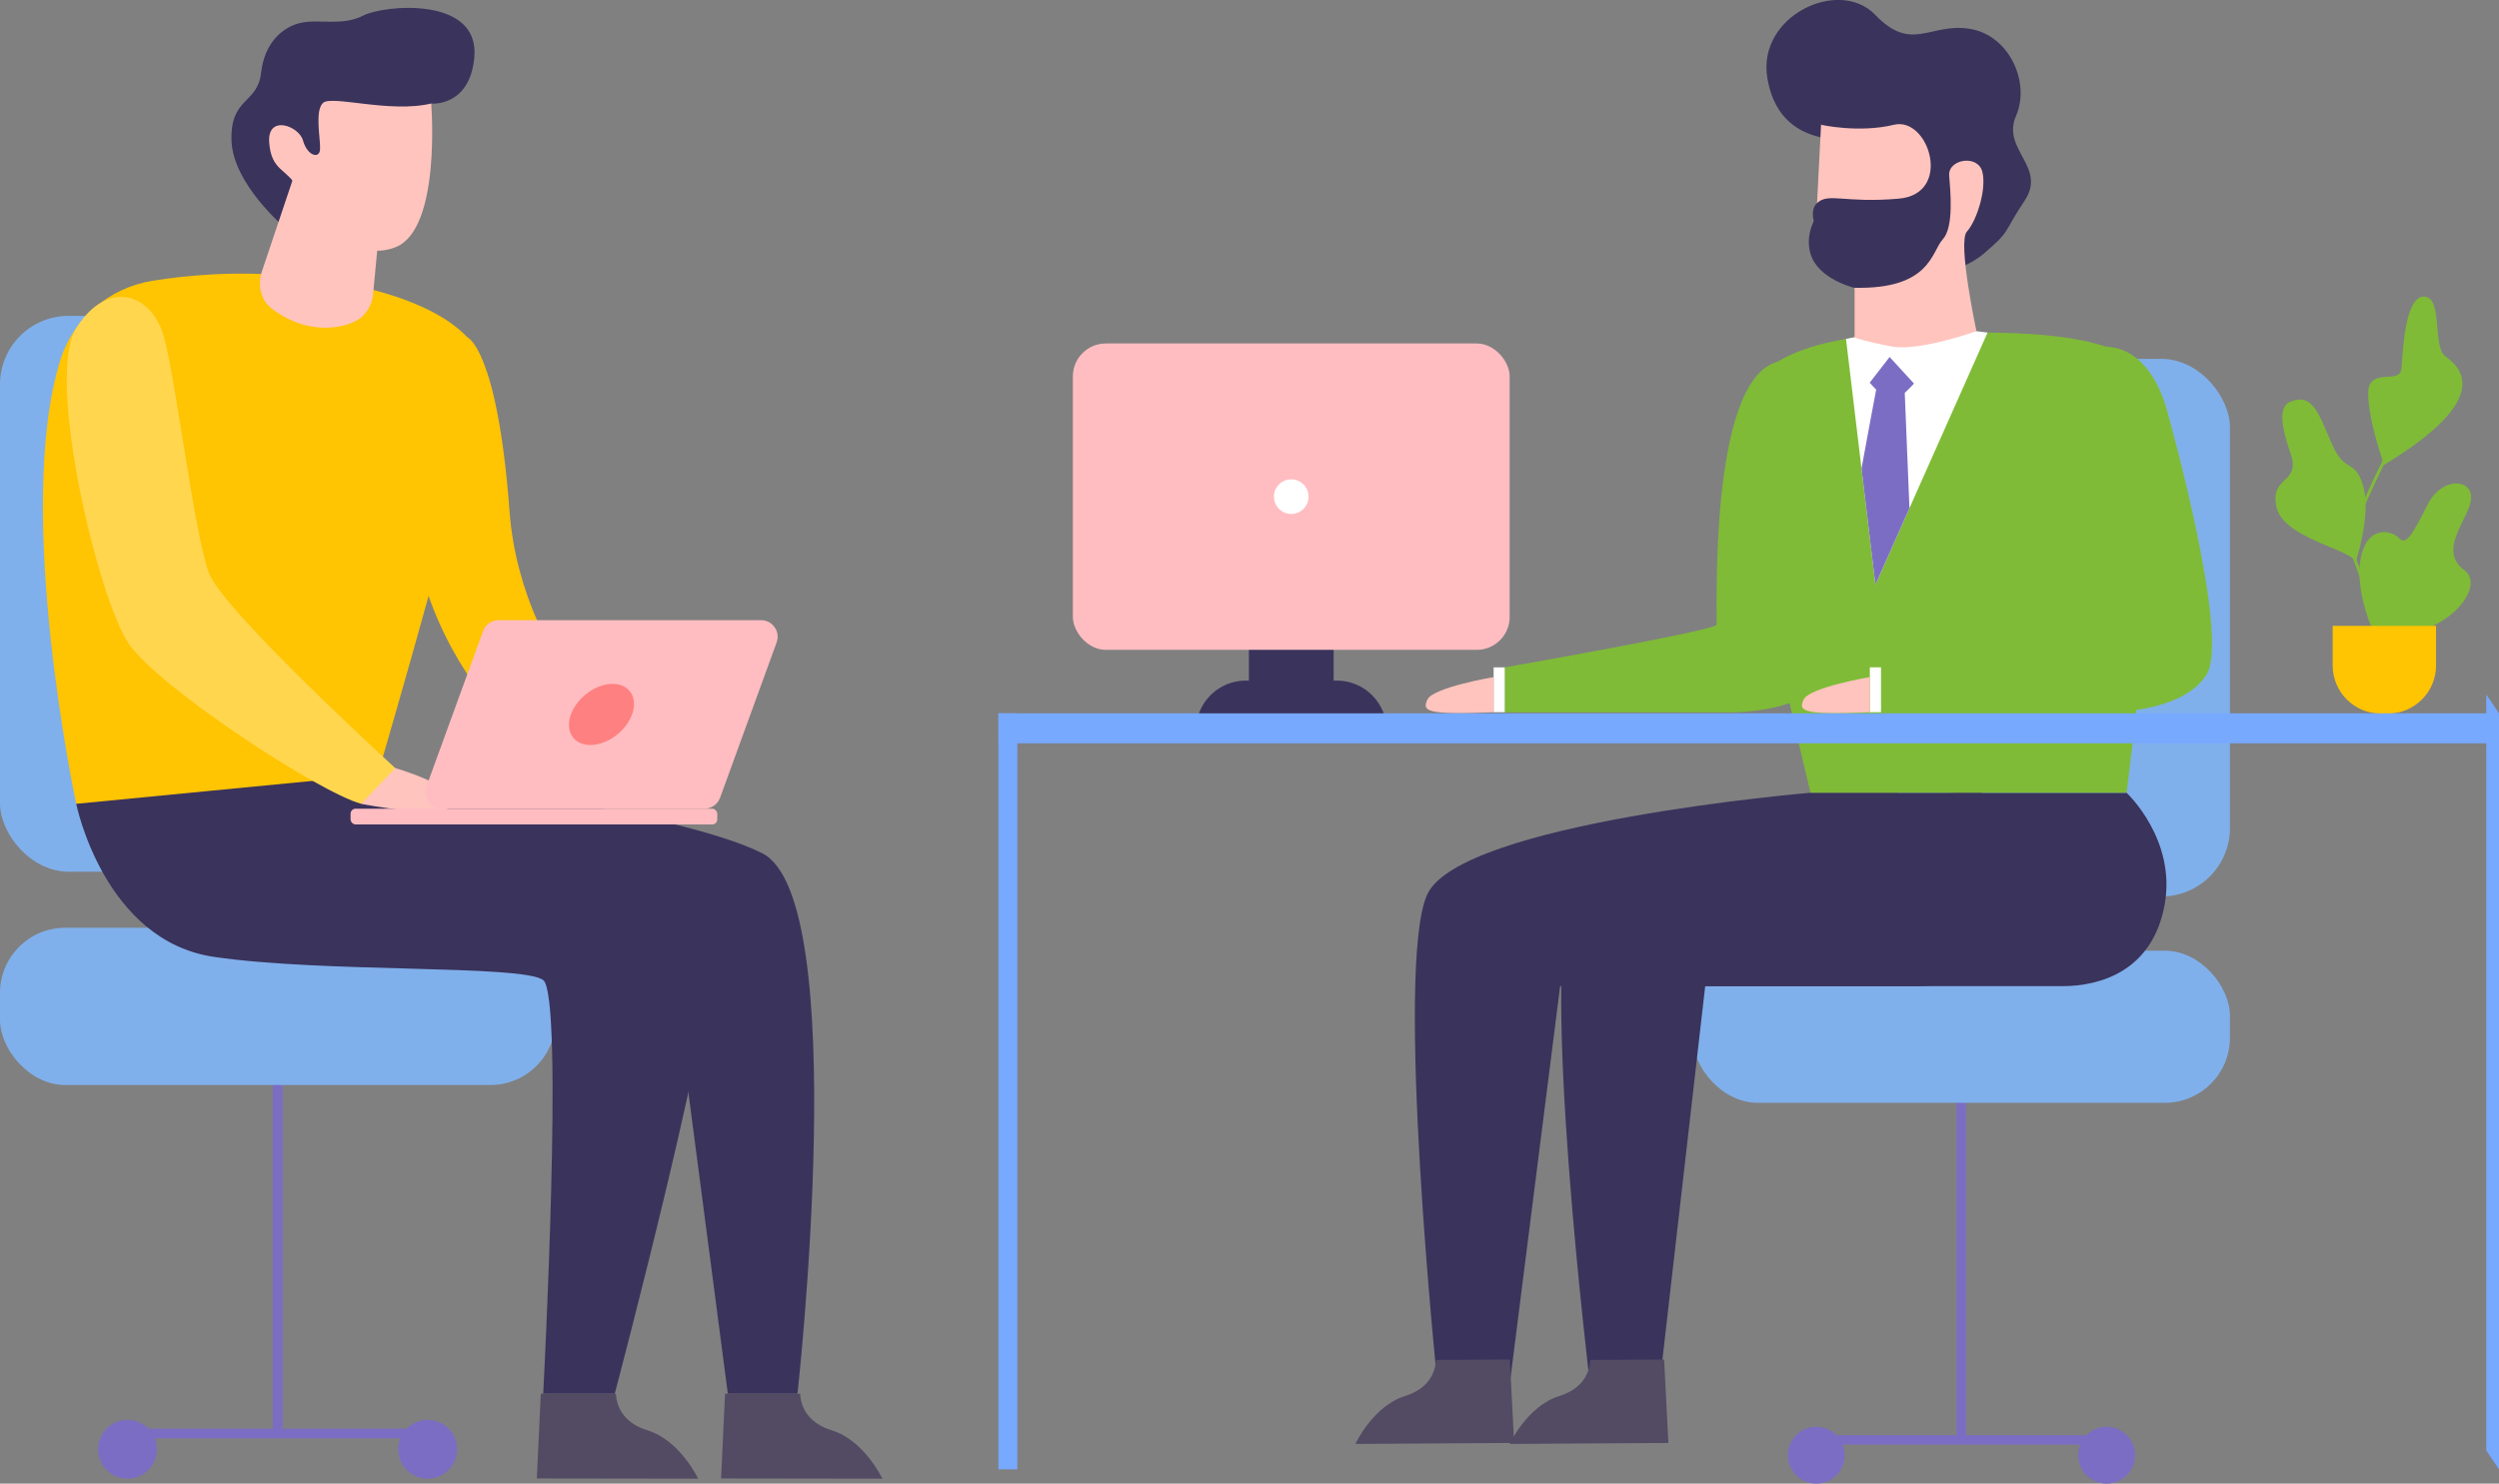
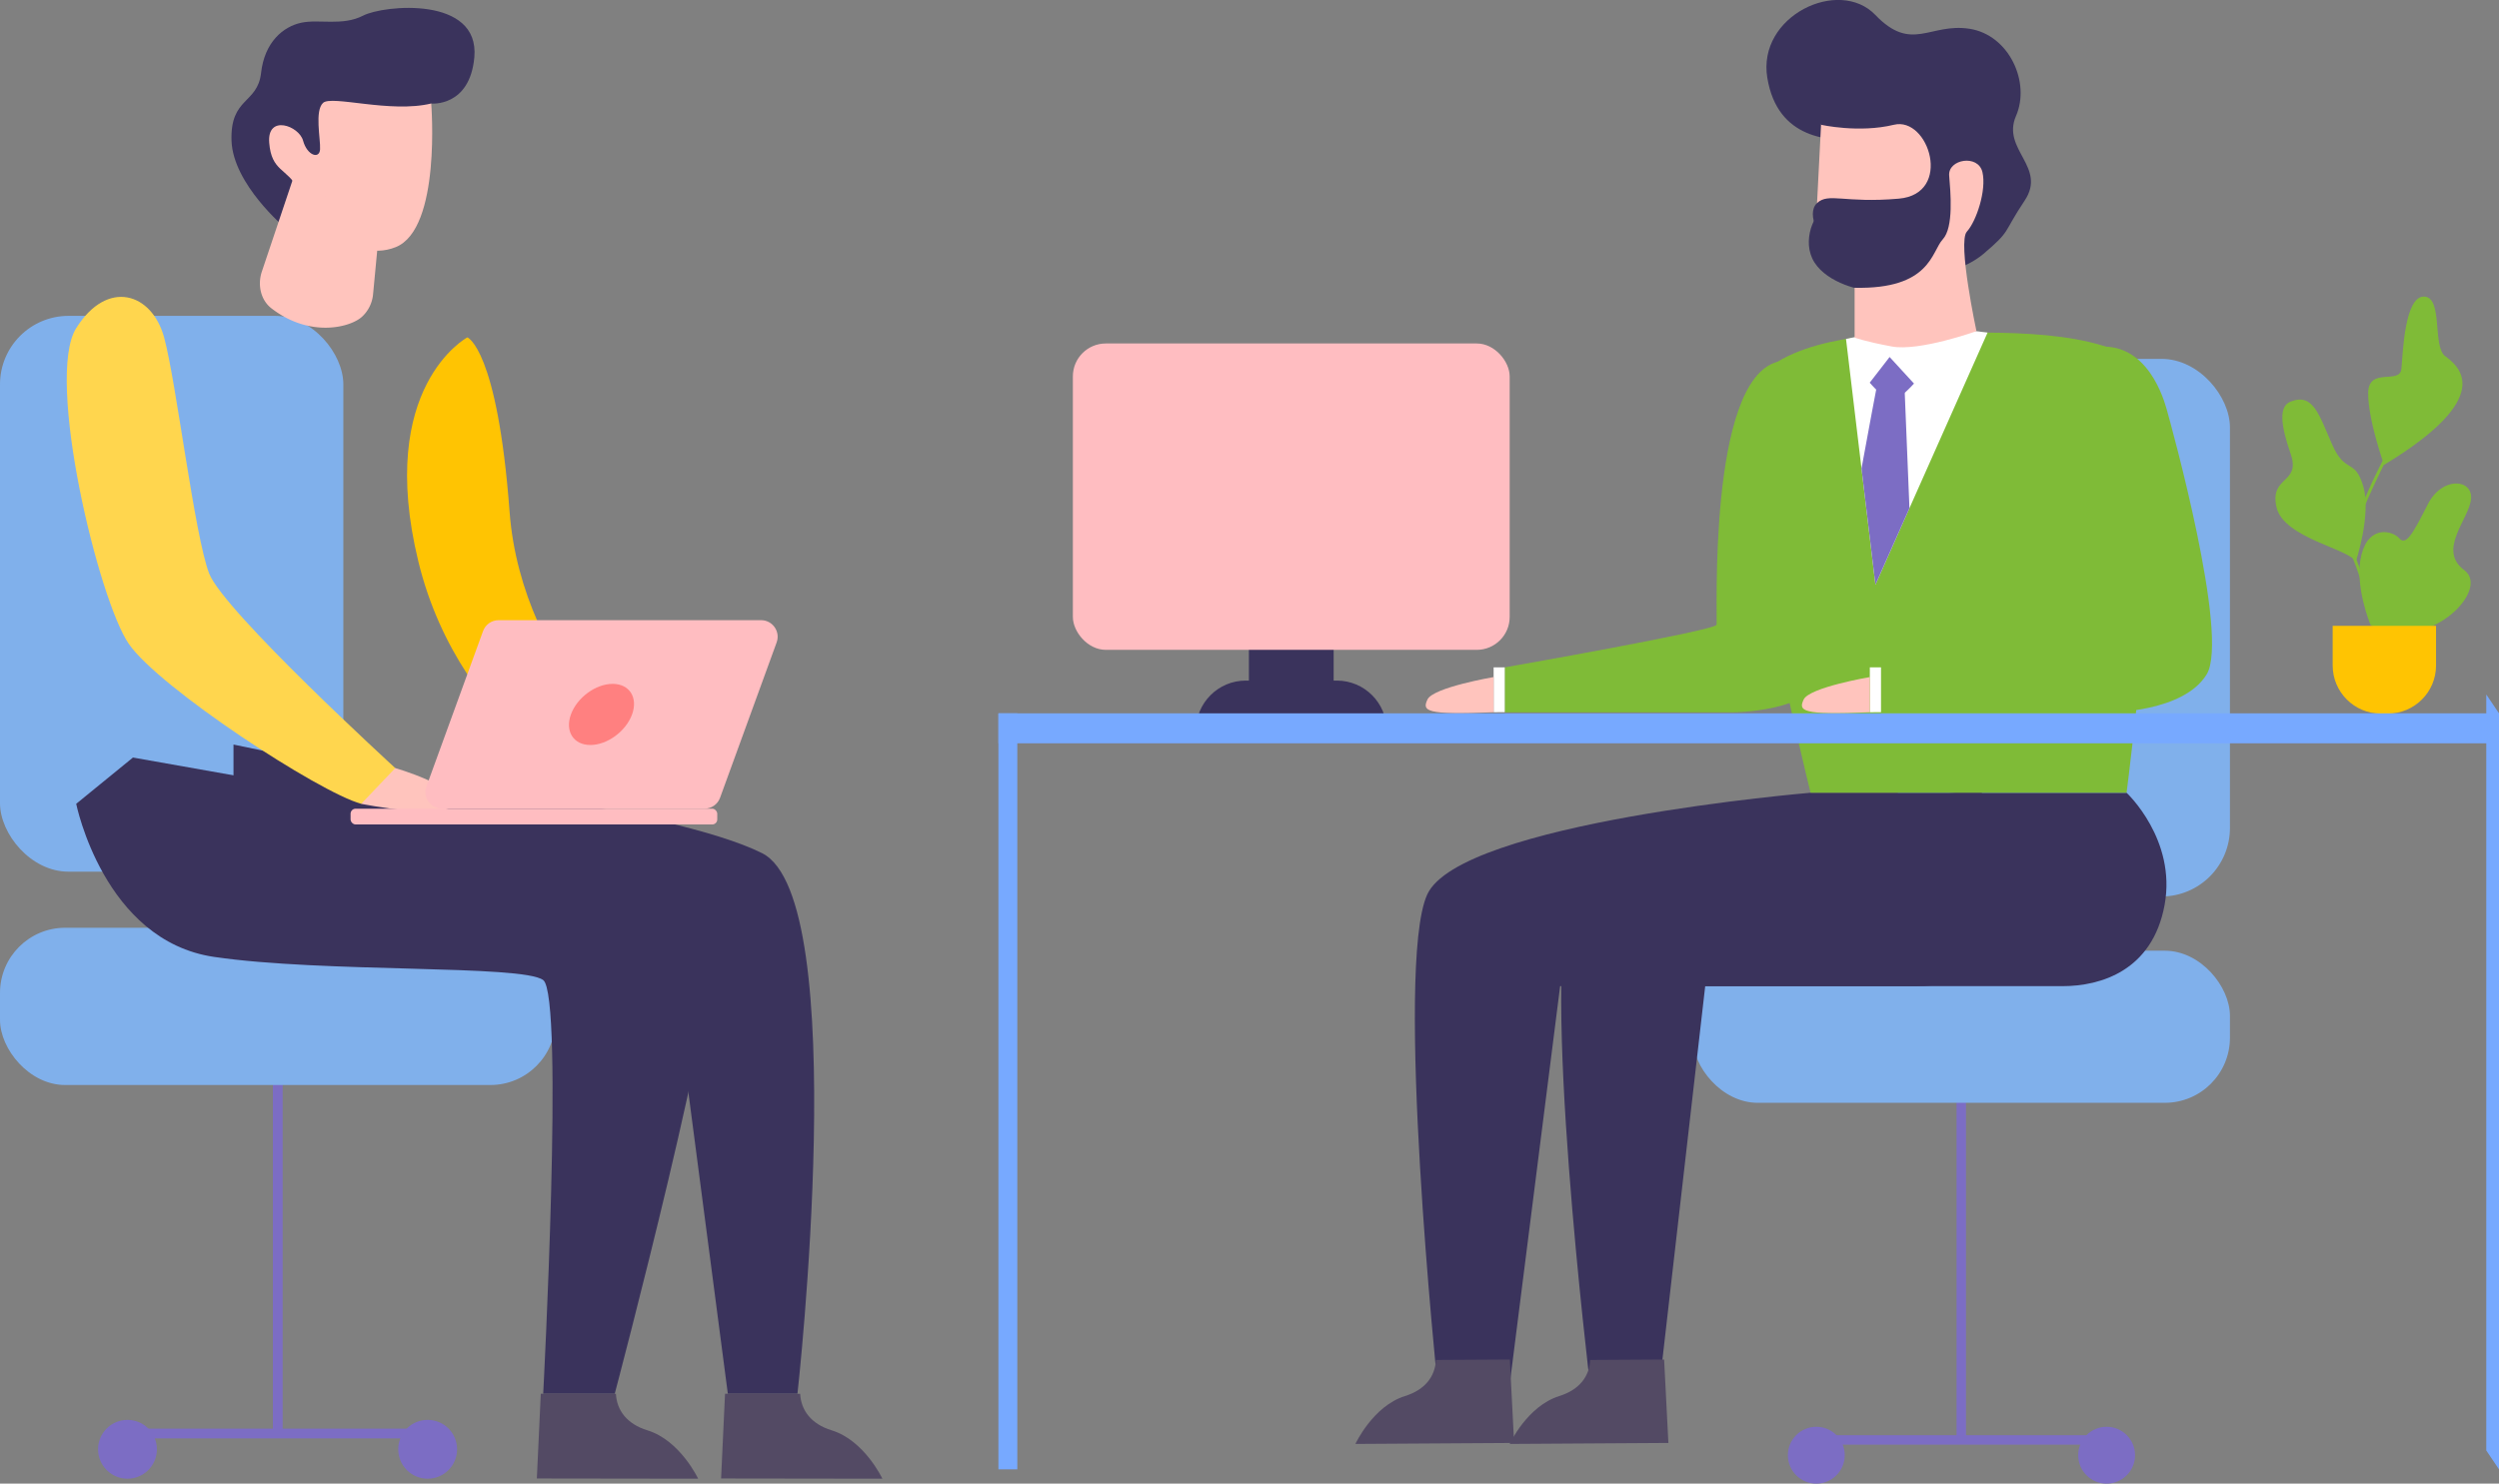
<svg xmlns="http://www.w3.org/2000/svg" id="_レイヤー_2" data-name="レイヤー_2" viewBox="0 0 456.14 270.88">
  <rect x="0" y="0" width="456.14" height="270.88" fill="#808080" stroke="none" />
  <defs>
    <style>.cls-2{fill:#7fbb37}.cls-3{fill:#ffbdc1}.cls-4{fill:#fff}.cls-5{fill:#534a64}.cls-7{fill:#7c6dc4}.cls-8{fill:#ffc402}.cls-9{fill:#3a335c}.cls-10{fill:#ffc4bd}.cls-11{fill:#77a9ff}.cls-12{fill:#80b0eb}</style>
  </defs>
  <g id="design">
    <path class="cls-2" d="M324.44 66.06c-12.79 3.35-10.91 46.95-11.12 48.01-.21 1.05-38.67 7.78-38.67 7.78v8.2h41.86s13.4 0 17.6-6.93c4.2-6.93 3.66-43.13 2.82-46.08-.84-2.94-2.31-13.63-12.51-10.97z" />
    <path class="cls-4" d="M274.66 121.84h-2.03v8.2l2.03-.01v-8.19z" />
    <path class="cls-10" d="M272.63 123.62s-11.06 1.88-12.08 4.1c-.95 2.05-.53 2.86 12.08 2.32v-6.42z" />
    <path class="cls-2" d="M429.64 98.62l-.52-.08c.79-5.25 6.96-16.72 7.23-17.2l.46.25c-.06.12-6.39 11.87-7.17 17.03zm3.79 15.65c-1-3.64-3.87-13.37-5.19-14.62l.36-.38c1.7 1.61 5.19 14.33 5.34 14.87l-.51.14z" />
    <path class="cls-2" d="M432.7 114.11s-3.07-7.29-1.67-12.82 5.71-4.39 6.93-2.98c1.23 1.4 2.55-1.05 5.18-6.23 2.63-5.18 8.25-4.65 7.9-.97-.35 3.69-6.23 9.3-1.23 12.99 5 3.69-7.11 15.62-17.12 10.01zm2.47-29.23s-2.93-8.16-2.91-13.08c.02-4.92 5.81-1.49 6.07-4.48.26-2.98.61-13.25 4.13-13.17 3.51.09 1.49 9.13 3.86 10.88 2.37 1.76 9.57 7.29-11.15 19.84zm-17.08-11.55c-2.13.85-1.86 4.12.03 9.57 1.89 5.46-3.88 3.93-2.6 9.68 1.28 5.75 13.75 7.71 14.46 10.05 0 0 2.9-8.64 1.38-13.85-1.53-5.21-3.25-2.15-5.66-7.59-2.41-5.44-3.46-9.52-7.61-7.86z" />
    <path class="cls-8" d="M425.78 114.27h18.87v7.23c0 4.85-3.94 8.79-8.79 8.79h-1.29c-4.85 0-8.79-3.94-8.79-8.79v-7.23z" />
    <path class="cls-9" d="M253.1 133.36h-34.81c0-5.02 4.07-9.1 9.1-9.1h16.62c5.02 0 9.1 4.07 9.1 9.1z" />
    <path class="cls-9" d="M227.96 111.6h15.47v14.16h-15.47z" />
    <rect class="cls-3" x="195.83" y="62.71" width="79.73" height="55.94" rx="6.01" ry="6.01" />
-     <circle class="cls-4" cx="235.69" cy="90.68" r="3.16" />
    <path class="cls-7" d="M357.13 190.04h1.72v72.86h-1.72z" />
    <path class="cls-7" d="M331.46 262.04h53.06v1.72h-53.06z" />
    <rect class="cls-12" x="308.95" y="173.58" width="98.08" height="27.77" rx="11.89" ry="11.89" />
    <rect class="cls-12" x="346.41" y="65.52" width="60.62" height="98.16" rx="12.51" ry="12.51" />
    <circle class="cls-7" cx="331.53" cy="265.69" r="5.19" />
    <circle class="cls-7" cx="384.52" cy="265.69" r="5.19" />
    <path class="cls-9" d="M333.47 38.2c-1.73-.26-4.58 4.89-2.68 8.98 1.9 4.1 8.21 5.83 10.41 5.81 2.21-.01 15.65-2.22 20.82-6.62 5.17-4.39 3.44-3.61 7.54-9.75 4.1-6.15-4.26-9.3-1.58-15.45 2.68-6.15-1.26-14.81-8.51-15.92-7.25-1.1-10.52 4.41-17.16-2.52-6.64-6.93-21.61.16-19.72 11.5 1.89 11.35 11.5 11.5 16.71 11.35 5.2-.16-5.83 12.61-5.83 12.61zm16.55 141.85h-65.25l-9.22 72.81h-13.16s-7.88-76.28-1.89-89.52 69.98-18.6 69.98-18.6h31.21s9.14 8.51 6.93 20.49c-2.21 11.98-11.66 14.81-18.6 14.81z" />
    <path class="cls-5" d="M247.4 263.63l28.97-.18-.78-15.23-13.49.08c-.15 2.96-1.91 5.42-5.65 6.59-5.85 1.83-9.05 8.74-9.05 8.74z" />
    <path class="cls-9" d="M376.5 180.05h-65.25l-8.35 72.9h-12.65s-9.26-76.36-3.27-89.6c5.99-13.24 69.98-18.6 69.98-18.6h31.21s9.14 8.51 6.93 20.49c-2.21 11.98-11.66 14.81-18.6 14.81z" />
    <path class="cls-5" d="M275.56 263.63l28.97-.18-.78-15.23-13.49.08c-.15 2.96-1.91 5.42-5.65 6.59-5.85 1.83-9.05 8.74-9.05 8.74z" />
    <path class="cls-2" d="M348.13 60.9c13.87-.18 32.47-1.26 41.92 5.04 7.74 5.16-1.89 78.8-1.89 78.8h-57.68s-15.84-63.66-11.11-73.43c4.73-9.77 24.67-10.36 28.77-10.41z" />
    <path class="cls-4" d="M362.79 60.72l-14.25 32.04-6.22 14-2.54-21.22-2.83-23.66 12.92-2.72 12.92 1.56z" />
    <path class="cls-10" d="M338.52 52.54v9.09s1.73.69 6.78 1.63c5.04.94 15.46-2.8 15.46-2.8s-3.48-16.28-1.75-18.17c1.73-1.89 3.62-7.56 2.84-10.87-.79-3.31-6.3-2.36-6.07.63.24 2.99.87 9.46-1.18 11.66-2.05 2.21-2.21 9.14-16.08 8.83z" />
    <path class="cls-10" d="M332.53 20.12l-.75 14.67-.2 3.93s13.24 2.84 14.81 2.68c1.58-.16 7.88-6.46 7.88-6.93V14.92h-14.18l-8.51-1.1.95 6.3z" />
    <path class="cls-2" d="M380.85 63.69c-12.79 3.35 1.36 49.32 1.15 50.37-.21 1.05-38.67 7.78-38.67 7.78v8.2h41.86s13.4 0 17.6-6.93c4.2-6.93-6.51-45.6-7.35-48.54-.84-2.94-4.41-13.53-14.6-10.86z" />
    <path class="cls-4" d="M343.34 121.84h-2.04v8.2l2.04-.01v-8.19z" />
    <path class="cls-10" d="M341.3 123.62s-11.06 1.88-12.08 4.1c-.95 2.05-.53 2.86 12.08 2.32v-6.42z" />
    <path class="cls-9" d="M332.39 22.78s6.91 1.56 13.3 0c6.38-1.56 10.84 12.63.89 13.49-9.95.87-12.78-1.16-14.91.8-2.13 1.96.47 7.48 3.78 7.63 3.31.16 16.08-3.23 17.34-4.26 1.26-1.02 2.99-5.67 2.99-5.67l-.87-2.29.87-7.72.55-12.37s-13.79-3.78-14.97-3.7c-1.18.08-5.52-.63-8.75.71-3.23 1.34-7.41-2.36-5.83 2.13s5.62 11.25 5.62 11.25z" />
    <path class="cls-11" d="M182.24 130.24h273.9v5.47h-273.9z" />
    <path class="cls-11" d="M182.24 130.24h3.45v138.03h-3.45zm273.9 138.03l-2.32-3.44V126.8l2.32 3.44v138.03z" />
    <path class="cls-7" d="M49.81 186.4h1.78v75.32h-1.78z" />
    <path class="cls-7" d="M23.27 260.84h54.86v1.78H23.27z" />
    <rect class="cls-12" y="169.38" width="101.4" height="28.71" rx="11.89" ry="11.89" transform="rotate(-180 50.7 183.74)" />
    <rect class="cls-12" y="57.67" width="62.67" height="101.48" rx="12.51" ry="12.51" transform="rotate(180 31.335 108.41)" />
    <path class="cls-9" d="M68.96 141.42s53.57 6.06 70.14 14.35 6.46 98.69 6.46 98.69h-12.71l-10.32-78.86-79.91-27.79v-11.87l26.34 5.48z" />
    <path class="cls-5" d="M161.05 269.98l-29.43-.04.72-15.48 13.71.02c.17 3 1.97 5.5 5.77 6.67 5.95 1.83 9.24 8.83 9.24 8.83z" />
    <path class="cls-9" d="M13.91 146.76s5.03 24.99 25.16 27.95c20.13 2.96 56.23 1.37 60.08 4.23 3.85 2.87 0 75.52 0 75.52h13.06s20.09-75.91 18.02-84.78c-2.07-8.88-8.98-17.9-78.78-26.56l-27.18-4.81-10.36 8.45z" />
-     <path class="cls-8" d="M68.96 141.42l-55.05 5.34S2.45 93.3 11 65.77c2.37-7.62 8.88-13.2 16.75-14.49 6.34-1.03 15.37-1.87 25.52-.88 23.65 2.31 34.62 10.18 34.91 17.28.3 7.1-19.23 73.74-19.23 73.74z" />
    <path class="cls-10" d="M72.14 140.23s11.76 3.41 10.65 6.53c-1.11 3.13-16.87 0-16.87 0l1.05-5.75 5.17-.78z" />
    <path d="M72.14 140.23s-31.3-28.64-33.96-35.52c-2.66-6.88-5.99-34.85-8.21-43.06-2.22-8.21-10.36-10.8-16.06-1.74-5.7 9.06 4.07 49.68 9.62 57.68 5.55 7.99 34.63 27.05 42.4 29.17l6.22-6.53z" fill="#ffd64e" />
    <path class="cls-8" d="M85.3 61.59s5.49 2.06 7.71 31.81c2.22 29.74 27.08 49.06 27.08 49.06s-.44.44-1.33 1.78c-.89 1.33-6.44 3.33-6.44 3.33s-28.19-13.1-35.96-45.06S85.3 61.6 85.3 61.6z" />
    <path class="cls-5" d="M127.42 269.98l-29.43-.04.72-15.48 13.71.02c.17 3 1.97 5.5 5.77 6.67 5.95 1.83 9.24 8.83 9.24 8.83z" />
    <path class="cls-9" d="M52.06 41.61s-9.53-7.97-9.8-15.92c-.27-7.96 4.75-6.68 5.39-12.36.64-5.69 4.07-8.48 7.34-9.18 3.27-.7 7.52.65 11.29-1.3 3.77-1.94 21.3-3.63 20.3 7.6-.82 9.14-7.88 8.46-7.88 8.46L52.06 41.62z" />
    <path class="cls-10" d="M78.71 18.9s1.87 22.88-6.48 26.22c-8.36 3.34-15.8-6.93-17.85-10.69-2.05-3.76-4.82-3.12-5.24-8.36-.42-5.24 5.44-3.11 6.18-.39.74 2.72 2.99 3.43 3.1 1.59.11-1.85-1.02-7.01.54-8.48 1.56-1.47 12.31 1.93 19.77.1z" />
    <path class="cls-10" d="M68.91 45.15l-.82 8.63a6.375 6.375 0 01-1.97 4.01c-2.08 1.97-9.5 3.96-16.57-1.49-1.99-1.53-2.56-4.32-1.76-6.7l6.32-18.82 14.8 14.37z" />
    <path class="cls-3" d="M80.68 147.65h47.91c1.27 0 2.41-.8 2.84-1.99l10.33-28.37c.72-1.97-.74-4.06-2.84-4.06H91.01c-1.27 0-2.41.8-2.84 1.99l-10.33 28.37c-.72 1.97.74 4.06 2.84 4.06z" />
    <rect class="cls-3" x="64" y="147.65" width="66.93" height="2.88" rx=".92" ry=".92" transform="rotate(180 97.46 149.09)" />
    <path d="M104.21 130.44c-1.12 3.08.47 5.58 3.55 5.58s6.49-2.5 7.61-5.58-.47-5.58-3.55-5.58-6.49 2.5-7.61 5.58z" fill="#ff8080" />
    <path class="cls-7" d="M72.69 264.61c0 2.97 2.4 5.37 5.37 5.37s5.37-2.4 5.37-5.37-2.4-5.37-5.37-5.37-5.37 2.4-5.37 5.37z" />
    <circle class="cls-7" cx="23.27" cy="264.61" r="5.37" />
    <path class="cls-7" d="M341.28 69.87s2.82 3.28 4.04 3.3c1.21.02 4.04-3.14 4.04-3.14l-4.45-4.85-3.63 4.69z" />
    <path class="cls-7" d="M348.54 92.76l-6.22 13.99-2.54-21.22c1.38-7.58 2.55-13.72 2.68-14.4v-.06l5.21.62.86 21.07z" />
  </g>
</svg>